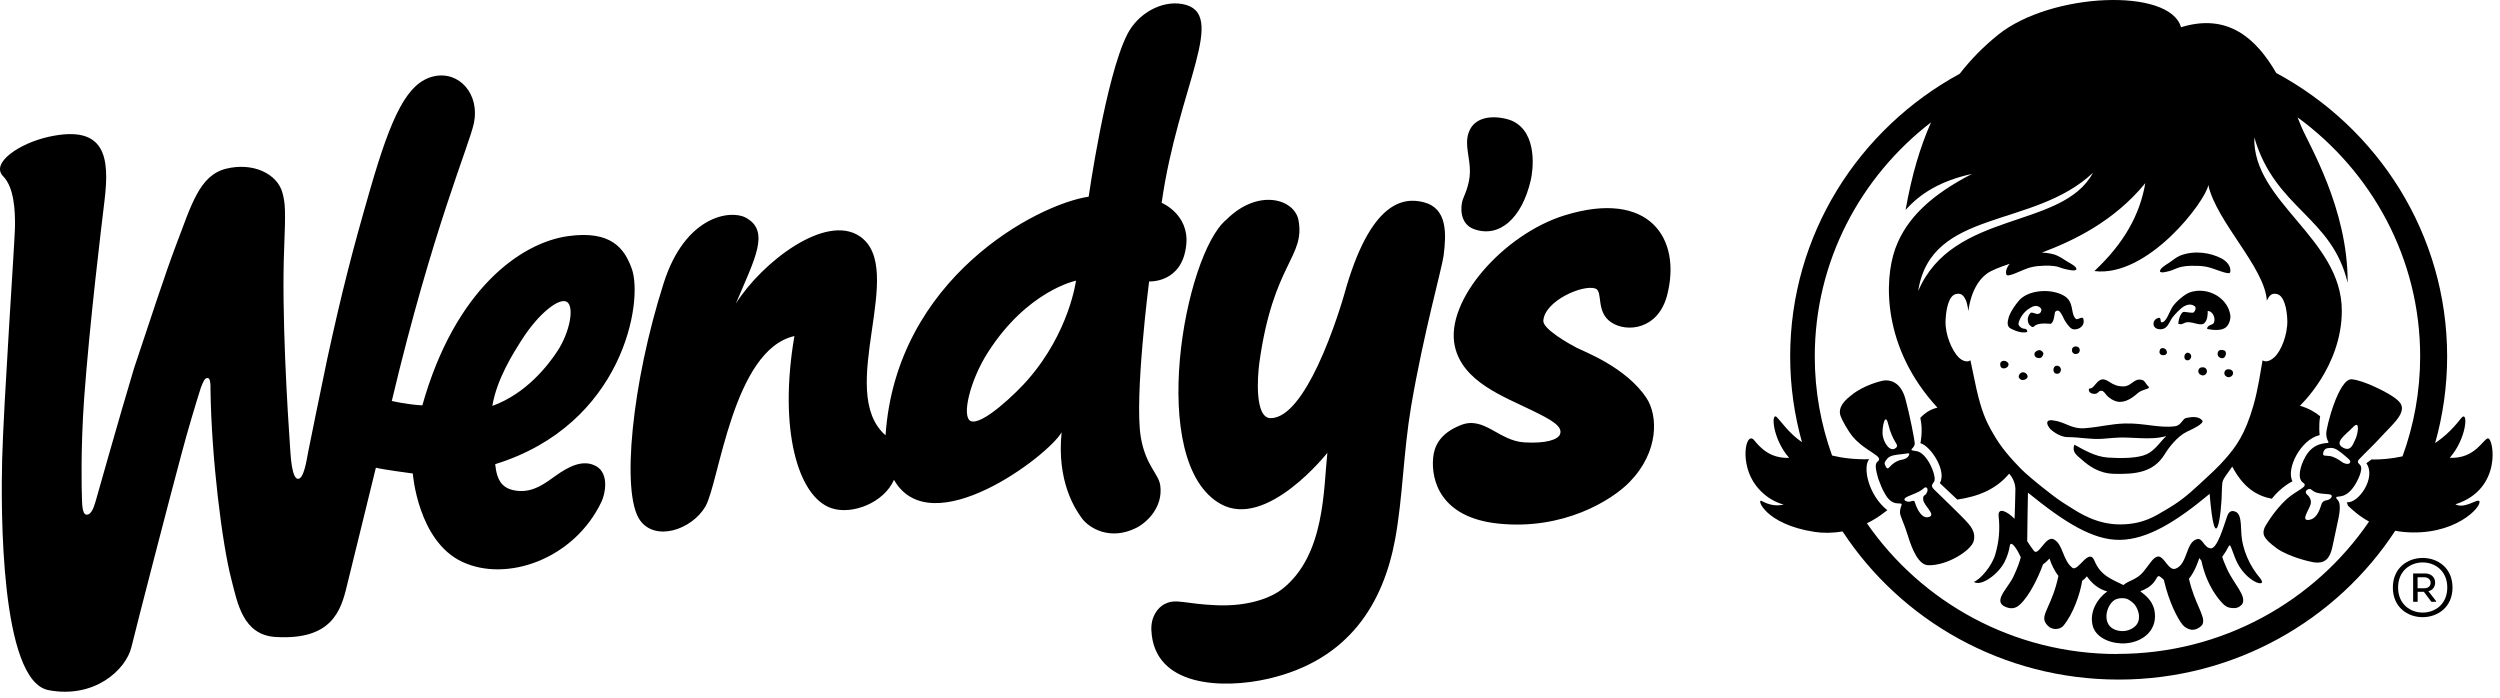
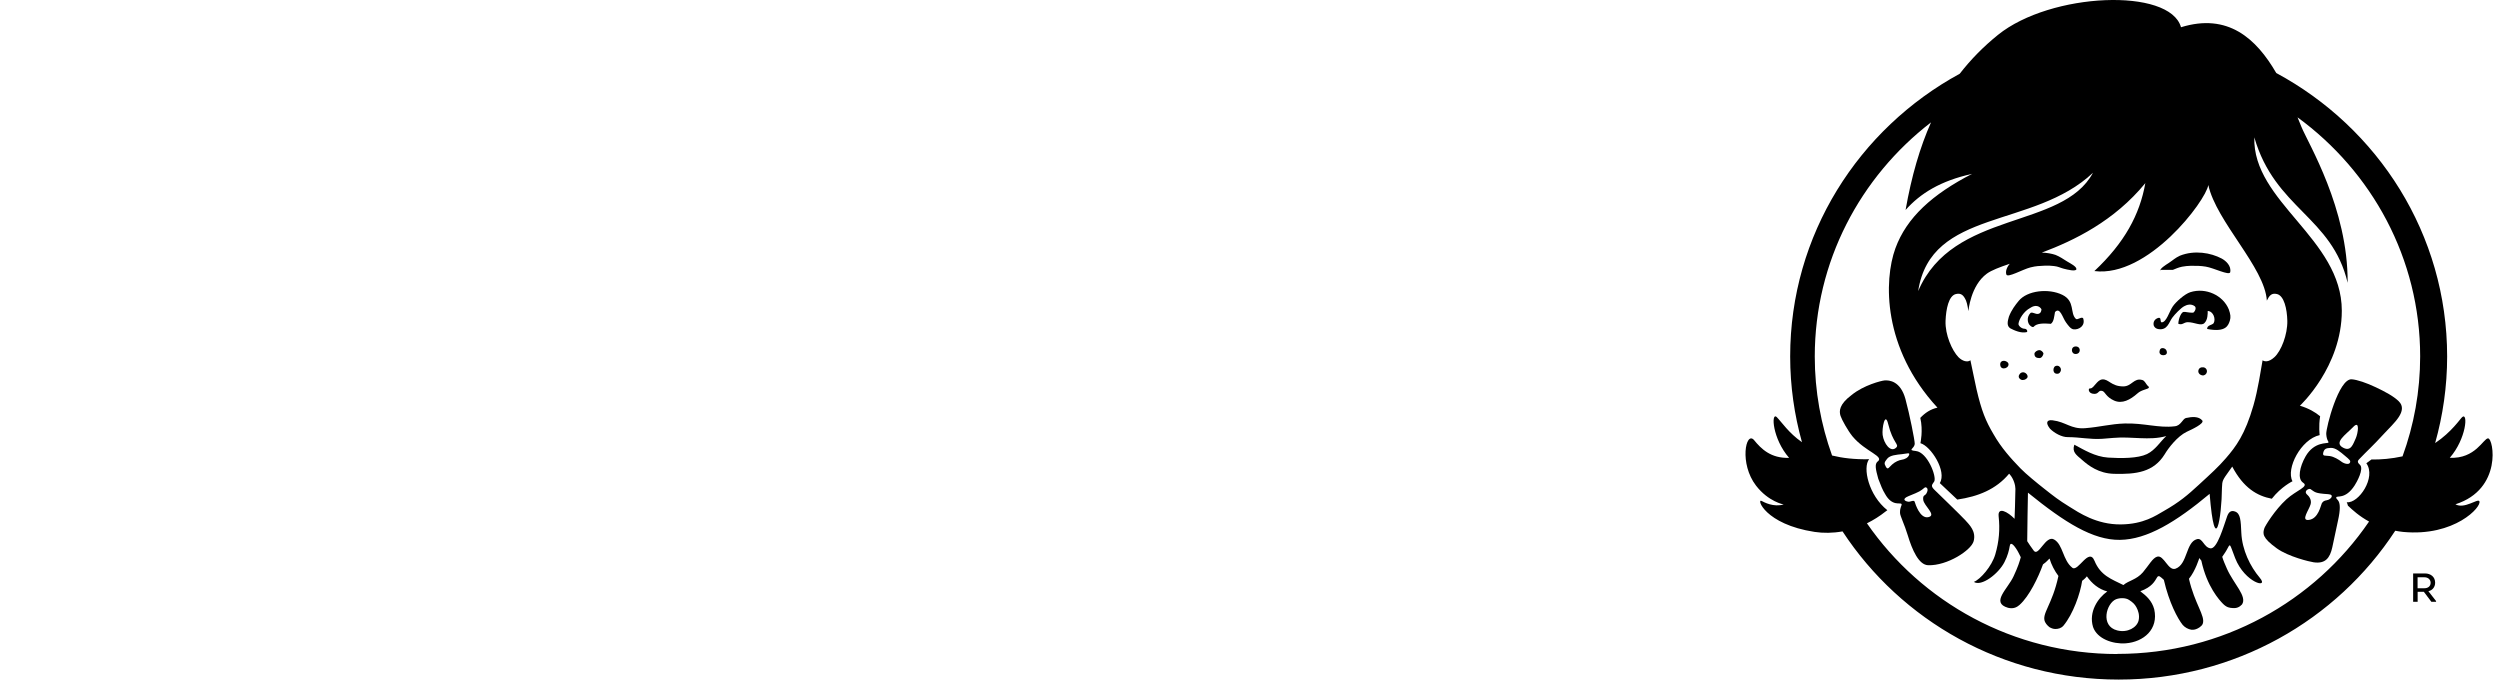
<svg xmlns="http://www.w3.org/2000/svg" width="247" height="69" viewBox="0 0 247 69" fill="none">
-   <path d="M144.497 19.786C144.588 19.484 145.23 18.292 145.23 16.927C145.23 15.561 144.706 14.337 145.08 13.178C145.787 10.962 148.688 11.593 149.461 11.967C151.943 13.158 151.465 16.83 151.242 17.79C150.352 21.642 148.079 23.548 145.604 22.627C144.215 22.105 144.294 20.476 144.497 19.799V19.786ZM115.124 59.658C116.198 59.11 117.069 59.677 120.239 59.8C123.409 59.922 125.629 59.046 126.742 58.151C130.92 54.807 130.757 48.315 131.143 44.74C131.143 44.74 125.164 52.321 120.619 49.803C113.244 45.719 117.023 25.12 121.162 21.706C124.312 18.563 127.895 19.664 128.288 21.745C128.975 25.422 125.799 25.989 124.43 35.793C124.234 37.184 123.946 41.313 125.537 41.313C127.259 41.313 128.897 38.859 130.18 36.16C131.759 32.836 132.8 29.126 132.8 29.126C135.374 19.799 138.694 19.464 140.685 19.986C143.017 20.598 142.899 23.104 142.63 25.242C142.48 26.46 140.646 32.914 139.415 40.166C138.648 44.727 138.596 49.146 137.843 53.255C136.684 59.542 133.344 65.204 125.308 67.059C120.835 68.089 113.997 67.89 113.755 62.254C113.703 60.959 114.338 60.044 115.117 59.645L115.124 59.658ZM155.781 34.363C155.054 33.983 152.428 32.514 152.48 31.69C152.605 29.725 156.39 28.076 157.634 28.508C158.401 28.811 157.634 30.788 159.173 31.838C160.712 32.888 163.836 32.572 164.714 29.158C166.161 23.542 162.939 18.685 154.569 21.281C148.642 23.116 142.735 29.648 143.737 34.208C144.51 37.712 148.518 39.155 151.373 40.553C153.22 41.455 154.432 42.105 154.131 42.904C153.928 43.445 152.716 43.832 150.627 43.709C148.059 43.561 146.651 41.081 144.333 41.996C142.178 42.846 141.694 44.179 141.595 45.229C141.379 47.484 142.349 51.136 148.02 51.729C154.438 52.405 159.232 49.442 161.001 47.626C163.915 44.643 163.823 41.068 162.671 39.323C160.653 36.276 156.501 34.737 155.768 34.356L155.781 34.363ZM114.77 20.044C116.401 8.514 121.431 1.242 116.814 0.398C114.79 0.031 112.432 1.294 111.358 3.426C109.243 7.619 107.56 19.432 107.56 19.432C102.471 20.186 88.534 27.484 87.493 43.007C82.503 38.666 89.7 26.511 84.919 23.329C81.54 21.081 75.279 25.912 72.705 29.989C74.539 25.622 76.15 22.827 73.674 21.5C72.162 20.695 67.702 21.319 65.586 27.928C62.416 37.841 61.355 48.74 63.222 51.387C64.741 53.539 68.33 52.347 69.686 50.054C71.048 47.754 72.391 34.563 78.488 33.203C76.91 42.376 78.816 49.088 82.149 50.209C84.199 50.898 87.329 49.674 88.325 47.407C91.986 53.816 103.565 45.036 104.888 42.711C104.39 47.555 106.237 50.331 106.905 51.226C107.645 52.212 109.708 53.435 112.262 52.154C113.284 51.645 114.934 50.125 114.633 47.954C114.469 46.795 113.172 45.983 112.707 43.162C112.065 39.271 113.532 27.806 113.532 27.806C113.532 27.806 116.846 28.012 117.207 24.134C117.482 21.165 114.783 20.044 114.783 20.044H114.77ZM101.574 37.493C100.415 38.827 97.002 42.099 95.902 41.596C94.985 41.184 95.824 37.609 97.585 34.846C101.502 28.701 106.309 27.729 106.309 27.729C106.309 27.729 105.66 32.798 101.574 37.487V37.493ZM58.886 46.054C57.629 45.352 56.201 46.067 54.859 47.033C53.811 47.786 52.711 48.624 51.211 48.502C49.646 48.373 49.089 47.51 48.925 45.861C61.604 41.931 63.582 29.738 62.416 26.537C61.709 24.579 60.412 22.73 56.123 23.329C51.453 23.98 44.95 28.592 41.728 40.051C40.09 39.954 38.709 39.613 38.709 39.613C42.763 22.563 46.371 14.344 46.823 12.16C47.412 9.313 45.389 6.994 42.887 7.535C40.235 8.115 38.669 11.438 36.554 18.769C34.773 24.939 33.764 28.869 32.317 35.529C31.688 38.563 30.529 44.186 30.45 44.643C30.28 45.571 30.005 47.342 29.435 47.31C28.865 47.278 28.734 45.262 28.688 44.63C28.387 40.36 27.817 30.898 28.073 24.598C28.23 20.707 28.178 20.083 27.916 19.084C27.418 17.158 24.988 16.012 22.336 16.669C19.69 17.332 18.911 20.25 17.385 24.237C16.356 26.936 14.798 31.735 13.239 36.398C11.785 41.223 9.552 49.178 9.434 49.577C9.211 50.357 8.949 50.853 8.569 50.853C8.078 50.853 8.118 49.616 8.091 49.03C8.078 48.688 7.947 44.418 8.321 39.258C8.871 31.754 10.03 22.292 10.331 19.773C10.822 15.645 10.502 12.263 4.823 13.513C1.896 14.157 -0.973 16.121 0.318 17.422C1.398 18.524 1.516 20.843 1.477 22.524C1.444 24.031 0.363 39.774 0.213 45.371C0.088 50.215 0.01 67.271 4.791 68.186C9.336 69.049 12.44 66.176 12.984 63.935C13.593 61.423 16.808 49.023 17.915 44.914C18.557 42.472 19.389 39.735 19.84 38.318C20.109 37.603 20.24 37.403 20.41 37.365C20.581 37.319 20.829 37.287 20.797 38.492C20.888 45.197 21.936 53.706 22.86 57.242C23.462 59.555 23.98 62.75 27.254 62.936C32.742 63.252 33.685 60.398 34.288 57.816C34.681 56.179 36.947 47.039 37.137 46.208C37.628 46.363 40.785 46.782 40.785 46.782C40.785 46.782 41.276 53.448 45.67 55.51C50.058 57.571 56.732 55.252 59.43 49.564C59.79 48.811 60.216 46.795 58.893 46.054H58.886ZM51.519 33.629C53.189 30.968 55.298 29.326 56.031 29.841C56.765 30.363 56.286 32.843 55.068 34.698C54.21 35.999 52.049 38.878 48.644 40.102C49.082 37.442 50.726 34.878 51.512 33.629H51.519Z" fill="black" />
-   <path d="M236.414 58.047C236.414 61.964 242.308 61.944 242.308 58.047C242.308 54.151 236.414 54.151 236.414 58.047ZM236.931 58.047C236.931 54.743 241.791 54.743 241.791 58.047C241.791 61.352 236.931 61.345 236.931 58.047Z" fill="black" />
  <path d="M240.592 57.571C240.592 56.991 240.147 56.656 239.584 56.656H238.418V59.458H238.863V58.473H239.479L240.219 59.458H240.684V59.387L239.924 58.408C240.33 58.331 240.592 57.989 240.592 57.571ZM238.857 57.036H239.544C239.891 57.036 240.147 57.262 240.147 57.577C240.147 57.912 239.891 58.118 239.544 58.118H238.857V57.036Z" fill="black" />
  <path d="M197.99 35.645C197.748 35.645 197.617 35.793 197.617 35.986C197.617 36.237 197.741 36.398 197.977 36.398C198.18 36.405 198.449 36.244 198.442 35.993C198.442 35.793 198.18 35.651 197.99 35.645Z" fill="black" />
  <path d="M199.87 36.785C199.654 36.778 199.451 36.997 199.451 37.204C199.451 37.384 199.654 37.564 199.863 37.545C200.086 37.545 200.328 37.384 200.328 37.204C200.328 36.991 200.092 36.772 199.87 36.785Z" fill="black" />
  <path d="M201.494 34.595C201.252 34.595 201.003 34.794 201.003 34.956C201.003 35.258 201.18 35.374 201.494 35.381C201.658 35.381 201.808 35.258 201.893 34.962C201.893 34.782 201.651 34.588 201.494 34.588V34.595Z" fill="black" />
  <path d="M202.876 36.527C202.876 36.727 202.974 36.927 203.236 36.927C203.452 36.952 203.622 36.74 203.622 36.521C203.622 36.321 203.459 36.134 203.249 36.134C202.987 36.134 202.889 36.321 202.882 36.534L202.876 36.527Z" fill="black" />
  <path d="M204.703 34.601C204.703 34.794 204.834 34.975 205.076 34.975C205.332 34.975 205.482 34.801 205.482 34.595C205.482 34.395 205.338 34.234 205.089 34.228C204.84 34.228 204.703 34.395 204.703 34.601Z" fill="black" />
  <path d="M214.088 34.852C214.101 34.621 213.97 34.447 213.76 34.402C213.512 34.356 213.394 34.479 213.361 34.704C213.328 34.859 213.4 35.039 213.623 35.084C213.852 35.13 214.049 35.052 214.094 34.852H214.088Z" fill="black" />
-   <path d="M216.485 35.278C216.524 35.084 216.4 34.891 216.184 34.852C216.013 34.82 215.856 34.975 215.823 35.155C215.784 35.368 215.869 35.555 216.053 35.593C216.269 35.632 216.446 35.49 216.485 35.284V35.278Z" fill="black" />
-   <path d="M219.628 34.588C219.327 34.53 219.157 34.64 219.111 34.859C219.065 35.091 219.177 35.329 219.484 35.387C219.72 35.432 219.871 35.245 219.917 35.007C219.956 34.788 219.864 34.627 219.635 34.588H219.628Z" fill="black" />
  <path d="M217.736 36.295C217.461 36.25 217.245 36.36 217.199 36.611C217.159 36.817 217.303 37.036 217.592 37.088C217.795 37.126 217.998 36.965 218.037 36.766C218.083 36.547 217.945 36.34 217.729 36.295H217.736Z" fill="black" />
-   <path d="M220.277 36.495C220.028 36.444 219.825 36.547 219.773 36.791C219.727 37.01 219.884 37.223 220.133 37.261C220.342 37.3 220.572 37.152 220.617 36.933C220.67 36.701 220.499 36.521 220.277 36.489V36.495Z" fill="black" />
  <path d="M216.007 41.287C215.62 41.365 215.502 42.067 214.848 42.118C213.309 42.312 211.815 41.783 209.916 41.841C208.554 41.88 207.473 42.189 206.013 42.305C204.605 42.414 204.12 41.687 202.797 41.526C202.195 41.448 202.09 41.79 202.542 42.357C202.967 42.788 203.714 43.2 204.297 43.188C205.495 43.188 206.504 43.432 207.689 43.355C207.873 43.349 208.6 43.278 208.79 43.265C210.636 43.097 212.32 43.561 214.029 43.084C213.439 43.619 212.961 44.456 212.123 44.862C211.219 45.294 209.576 45.294 208.279 45.21C206.969 45.12 205.862 44.424 204.945 43.935C204.696 44.663 205.135 44.94 205.705 45.435C206.347 46.002 207.349 46.775 208.862 46.814C211.049 46.872 212.771 46.659 213.872 44.882C214.212 44.302 215.116 43.104 216.053 42.659C216.583 42.414 217.788 41.854 217.592 41.551C217.231 41.1 216.518 41.178 216.007 41.294V41.287Z" fill="black" />
-   <path d="M214.671 26.666C214.965 26.55 215.214 26.427 215.588 26.35C215.843 26.299 216.216 26.26 216.472 26.26C217.055 26.26 217.428 26.26 217.932 26.344C218.725 26.472 220.218 27.239 220.342 26.904C220.48 26.273 219.917 25.764 219.491 25.538C218.43 24.978 216.819 24.688 215.378 25.262C214.893 25.487 214.73 25.68 214.271 25.983C213.957 26.189 213.374 26.53 213.407 26.814C213.459 27.039 214.284 26.814 214.671 26.672V26.666Z" fill="black" />
+   <path d="M214.671 26.666C214.965 26.55 215.214 26.427 215.588 26.35C215.843 26.299 216.216 26.26 216.472 26.26C217.055 26.26 217.428 26.26 217.932 26.344C218.725 26.472 220.218 27.239 220.342 26.904C220.48 26.273 219.917 25.764 219.491 25.538C218.43 24.978 216.819 24.688 215.378 25.262C214.893 25.487 214.73 25.68 214.271 25.983C213.957 26.189 213.374 26.53 213.407 26.814V26.666Z" fill="black" />
  <path d="M206.694 38.885C207.408 39.059 207.257 38.472 207.729 38.633C208.004 38.737 208.069 39.213 208.868 39.574C209.667 39.935 210.466 39.503 211.187 38.865C211.58 38.492 212.28 38.46 212.313 38.286C212.333 38.196 212.189 38.131 212.13 38.047C211.992 37.848 211.861 37.596 211.658 37.545C210.82 37.3 210.623 38.183 209.772 38.176C208.58 38.176 208.331 37.423 207.696 37.487C207.179 37.545 206.903 38.324 206.55 38.376C206.268 38.318 206.327 38.788 206.687 38.878L206.694 38.885Z" fill="black" />
  <path d="M203.026 30.84C203.531 30.273 203.786 31.413 204.127 31.864C204.343 32.16 204.585 32.514 204.886 32.54C205.397 32.592 206.065 32.186 205.816 31.445C205.666 31.252 205.26 31.638 205.102 31.509C204.487 30.936 205.044 29.764 203.766 29.133C202.404 28.463 200.282 28.695 199.437 29.738C199.11 30.144 198.75 30.595 198.481 31.284C198.35 31.741 198.232 32.212 198.638 32.45C198.979 32.624 199.699 32.972 200.276 32.804C200.341 32.592 200.158 32.482 200.033 32.482C199.673 32.469 199.418 32.154 199.424 32.005C199.47 31.522 199.974 30.743 200.57 30.434C201.114 30.054 201.533 30.26 201.697 30.556C201.684 30.788 201.599 30.962 201.396 31.007C201.081 31.072 200.859 30.807 200.623 30.91C200.184 31.361 200.354 31.909 200.511 32.096C200.669 32.282 200.852 32.353 200.918 32.295C201.212 31.928 201.92 31.935 202.627 31.993C202.928 31.78 202.948 31.271 203.033 30.84H203.026Z" fill="black" />
  <path d="M220.31 31.677C220.414 31.336 220.375 31.052 220.211 30.582C219.648 29.178 217.939 28.379 216.4 28.869C215.843 29.049 214.979 29.822 214.671 30.273C214.297 30.833 214.055 31.832 213.57 31.851C213.381 31.787 213.564 31.368 213.282 31.4C212.916 31.477 212.693 31.793 212.791 32.166C212.863 32.353 213.027 32.495 213.289 32.521C214.153 32.63 214.291 31.844 214.618 31.394C214.893 31.02 215.47 30.44 215.778 30.266C216.059 30.105 216.478 29.983 216.838 30.253C217.048 30.427 216.839 30.814 216.688 30.891C216.288 30.923 215.915 30.782 215.725 30.82C215.535 30.859 215.254 31.361 215.214 31.986C215.633 32.154 215.732 31.844 216.144 31.832C216.806 31.825 217.454 32.25 217.795 31.922C218.135 31.593 218.122 30.988 218.122 30.724C218.685 30.749 218.941 31.529 218.705 31.935C218.515 32.147 218.063 32.108 218.063 32.501C219.982 32.882 220.165 32.096 220.316 31.664L220.31 31.677Z" fill="black" />
  <path d="M230.814 49.152C230.854 48.914 231.712 49.403 232.642 47.954C232.818 47.69 233.604 46.305 233.152 45.912C232.786 45.59 233.015 45.455 233.218 45.236C233.788 44.63 234.364 44.134 235.582 42.807C236.473 41.835 237.966 40.598 236.997 39.645C236.492 39.149 235.648 38.698 234.737 38.266C233.82 37.828 232.884 37.513 232.347 37.474C231.063 37.39 229.812 42.234 229.832 42.872C229.871 43.555 230.114 43.626 230.042 43.728C229.963 43.851 228.647 43.593 227.789 45.094C227.212 46.105 226.957 47.316 227.553 47.696C228.155 48.083 226.885 48.437 225.909 49.326C224.737 50.395 223.787 51.98 223.722 52.179C223.545 52.721 223.492 53.126 224.946 54.176C226.099 55.007 228.214 55.503 228.588 55.555C229.734 55.722 230.199 55.149 230.434 54.06C230.703 52.791 230.86 52.038 230.991 51.452C231.502 49.178 230.762 49.474 230.827 49.139L230.814 49.152ZM232.497 42.183C233.198 41.455 232.956 42.846 232.753 43.297C232.484 43.87 232.288 44.643 231.509 44.237C230.533 43.728 231.751 42.962 232.497 42.183ZM229.871 49.429C229.662 49.455 229.505 49.532 229.393 49.732C229.288 49.925 229.066 51.252 228.116 51.368C227.278 51.477 228.136 50.382 228.293 49.809C228.411 49.365 228.103 49.004 227.959 48.882C227.54 48.514 228.123 48.231 228.273 48.321C228.725 48.617 228.679 48.74 230.022 48.824C230.703 48.862 230.277 49.377 229.878 49.423L229.871 49.429ZM230.166 45.055C229.727 44.991 229.446 45.107 229.537 44.721C229.635 44.34 229.812 44.27 230.29 44.25C230.762 44.237 231.227 44.65 231.685 45.036C232.118 45.403 232.288 45.519 232.163 45.732C232.039 45.944 231.561 45.796 231.312 45.596C231.083 45.423 230.605 45.113 230.166 45.055Z" fill="black" />
  <path d="M194.192 51.419C193.799 50.981 191.271 48.54 191.12 48.392C190.688 47.973 190.93 47.864 191.1 47.574C191.369 47.117 190.439 44.675 189.286 44.559C188.383 44.469 189.168 44.347 189.175 43.825C189.175 43.484 188.671 40.946 188.258 39.426C187.767 37.635 186.654 37.558 186.215 37.584C185.874 37.609 184.119 38.06 182.94 39.026C181.709 39.947 181.689 40.617 181.846 41.094C181.971 41.474 182.56 42.531 183.019 43.104C184.329 44.682 186.28 45.081 185.468 45.635C185.232 45.886 185.298 46.324 185.573 47.303C185.796 47.909 186.018 48.444 186.234 48.785C186.955 50.099 187.773 49.596 187.872 49.803C187.937 49.931 187.708 50.073 187.721 50.672C187.721 50.968 188.166 51.812 188.481 52.869C188.926 54.344 189.574 55.812 190.498 55.844C192.391 55.909 194.761 54.363 194.997 53.468C195.253 52.495 194.598 51.877 194.192 51.419ZM186.549 41.88C187.02 43.812 187.688 43.896 187.335 44.231C186.785 44.753 186.117 43.806 186.005 42.975C185.92 42.331 186.241 40.624 186.549 41.88ZM186.935 45.899C186.621 46.176 186.523 46.466 186.326 46.118C186.13 45.777 186.169 45.68 186.451 45.326C186.732 44.972 187.38 44.927 187.924 44.869C188.435 44.817 188.697 44.688 188.625 44.927C188.527 45.236 188.173 45.384 187.891 45.423C187.629 45.461 187.25 45.616 186.935 45.899ZM190.504 51.097C189.692 51.258 189.234 49.783 189.168 49.571C189.103 49.365 188.743 49.59 188.566 49.571C188.186 49.532 187.872 49.3 188.566 49.017C189.751 48.54 189.719 48.521 190.151 48.179C190.288 48.07 190.635 48.25 190.314 48.779C190.177 48.991 189.967 48.894 190.013 49.371C190.072 49.983 191.395 50.917 190.504 51.097Z" fill="black" />
  <path d="M242.603 49.822C247.259 48.334 246.369 43.31 245.818 43.31C245.367 43.31 244.574 45.352 242.04 45.229C243.677 43.349 243.86 40.714 243.271 41.204C243.081 41.358 242.229 42.685 240.592 43.774C241.358 41.049 241.778 38.183 241.778 35.22C241.778 23.142 234.953 12.63 224.894 7.213C222.916 3.799 220.12 1.261 215.483 2.691C214.383 -1.238 202.62 -0.761 197.401 3.445C195.973 4.598 194.722 5.867 193.622 7.284C183.634 12.727 176.869 23.194 176.869 35.22C176.869 38.15 177.282 40.991 178.035 43.69C176.712 42.769 176.037 41.706 175.527 41.191C174.963 40.721 175.121 43.361 176.764 45.236C174.957 45.294 174.007 44.353 173.287 43.465C172.481 42.576 171.826 45.809 173.496 47.98C174.728 49.577 176.227 49.841 176.227 49.841C175.225 50.131 174.308 49.629 174.046 49.493C173.509 49.204 174.354 51.799 179.286 52.553C180.137 52.682 181.074 52.675 182.043 52.502C187.819 61.307 197.879 67.142 209.327 67.142C220.775 67.142 230.88 61.275 236.65 52.437C236.898 52.482 237.147 52.527 237.416 52.553C242.518 53.043 245.236 50.047 244.96 49.519C244.803 49.223 243.493 50.324 242.603 49.828V49.822ZM223.545 35.6C223.545 35.6 223.545 35.593 223.545 35.587C223.361 36.611 223.093 38.479 222.641 40.051C221.816 42.923 220.906 44.134 219.91 45.281C219.144 46.163 218.502 46.737 217.245 47.896C216.151 48.907 215.332 49.609 213.754 50.505C213.02 50.923 211.796 51.793 209.536 51.812C207.139 51.838 205.391 50.647 204.441 50.054C203.367 49.39 202.948 49.056 201.992 48.302C201.278 47.742 200.164 46.833 199.621 46.273C198.697 45.319 197.722 44.244 196.955 42.891C196.189 41.596 195.776 40.598 195.279 38.453C195.167 37.983 194.873 36.489 194.676 35.593C194.408 35.819 193.897 35.696 193.497 35.291C192.869 34.646 192.168 33.075 192.22 31.703C192.266 30.517 192.535 29.21 193.249 29.049C193.779 28.927 194.015 29.191 194.244 29.7C194.368 29.977 194.48 30.736 194.48 30.736C194.48 30.736 194.676 28.224 196.307 27.033C196.759 26.704 197.551 26.402 198.566 26.06C198.265 26.408 198.121 26.827 198.232 27.129C198.357 27.471 199.824 26.621 200.603 26.421C201.186 26.273 201.481 26.279 202.057 26.247C202.306 26.234 202.686 26.253 202.941 26.286C203.36 26.331 203.55 26.46 203.878 26.543C204.277 26.646 205.063 26.84 205.148 26.608C205.188 26.337 204.559 26.028 204.238 25.835C203.845 25.59 203.518 25.358 203.085 25.184C202.738 25.062 202.201 24.965 201.73 24.959C204.939 23.754 208.881 21.848 211.959 18.092C211.409 21.21 209.896 23.993 206.923 26.782C212.208 27.445 217.932 19.857 218.181 18.279C218.974 21.906 223.761 26.421 223.964 29.7C224.213 29.197 224.429 28.927 224.959 29.049C225.667 29.21 225.961 30.517 225.988 31.703C226.014 33.055 225.379 34.685 224.711 35.291C224.108 35.838 223.715 35.716 223.532 35.593C223.532 35.593 223.532 35.6 223.532 35.606L223.545 35.6ZM189.515 28.759C190.773 20.566 200.898 22.633 206.786 17.068C203.753 22.724 192.947 20.72 189.515 28.759ZM209.189 64.618C198.914 64.618 189.836 59.49 184.453 51.703C185.082 51.394 185.704 51.007 186.32 50.518C186.372 50.479 186.418 50.447 186.47 50.408C184.617 48.946 184.008 46.189 184.669 45.371C183.222 45.403 182.023 45.255 181.008 45.004C179.908 41.944 179.299 38.653 179.299 35.226C179.299 25.841 183.798 17.474 190.786 12.089C189.692 14.55 188.861 17.39 188.271 20.746C189.719 19.116 191.716 17.867 194.84 17.178C190.924 19.194 188.376 21.487 187.263 24.54C186.117 27.69 185.986 34.395 191.421 40.276C190.747 40.418 190.184 40.798 189.725 41.287C190.02 42.531 189.738 43.786 189.738 43.786C190.766 44.076 192.377 46.563 191.651 47.729L193.38 49.358C195.429 49.056 197.204 48.36 198.501 46.801C198.521 46.827 198.54 46.846 198.56 46.865C198.966 47.323 199.123 47.961 199.123 48.302C199.123 49.075 199.038 51.258 199.038 51.258C198.37 50.569 197.355 50.015 197.466 51.02C197.604 52.282 197.512 53.493 197.132 54.782C196.792 55.941 195.678 57.229 195.017 57.493C195.757 57.983 197.453 56.695 198.042 55.535C198.363 54.911 198.501 54.344 198.566 53.931C198.652 53.423 199.064 54.015 199.189 54.196C199.392 54.492 199.516 54.788 199.654 55.052C199.536 55.49 199.385 55.986 198.946 56.927C198.363 58.202 196.648 59.542 198.396 60.051C198.959 60.186 199.3 59.967 199.529 59.767C200.492 58.911 201.383 57.049 201.848 55.761C202.234 55.503 202.489 55.155 202.496 55.188C202.666 55.774 203 56.418 203.373 56.907C202.758 59.793 201.671 60.637 202.051 61.455C202.182 61.732 202.476 61.957 202.476 61.957C202.679 62.08 202.869 62.138 203.053 62.144C203.341 62.144 203.635 62.08 203.865 61.822C204.827 60.663 205.522 58.666 205.718 57.384C206.013 57.171 206.183 56.94 206.183 56.94C206.674 57.648 207.349 58.215 208.2 58.434C207.283 59.078 206.34 60.444 206.792 61.944C207.198 63.123 208.744 63.651 210.014 63.561C211.783 63.432 213.282 62.176 212.837 60.192C212.608 59.355 212.071 58.878 211.462 58.415C212.608 58.002 212.889 57.429 213.119 57.043C213.276 56.772 213.466 57.004 213.787 57.287C214.304 59.542 215.155 61.126 215.653 61.745C215.876 61.996 216.177 62.163 216.518 62.221C216.74 62.228 216.904 62.202 217.1 62.105C217.1 62.105 217.526 61.912 217.631 61.629C217.913 60.862 216.825 59.651 216.269 57.184C216.924 56.379 217.29 55.136 217.29 55.136C217.29 55.136 217.369 55.252 217.493 55.394C218.044 57.964 219.288 59.303 219.622 59.645C219.989 60.019 220.27 60.057 220.591 60.076C220.991 60.109 221.259 59.986 221.508 59.722C222.052 58.93 220.689 57.693 220.021 56.192C219.825 55.742 219.661 55.374 219.556 55.014C219.792 54.685 219.962 54.395 219.962 54.395C220.401 53.609 220.237 53.622 220.833 55.142C221.79 57.59 224.226 58.215 223.27 57.088C222.314 55.961 221.521 54.337 221.443 52.643C221.39 51.439 221.364 50.737 220.833 50.543C220.46 50.402 220.211 50.543 220.041 51.014C219.7 51.973 219.059 54.273 218.391 54.176C217.723 54.08 217.631 53.12 217.061 53.268C215.941 53.564 216.151 55.748 214.946 56.186C214.206 56.45 213.8 54.788 213.119 55.001C212.673 55.136 212.313 55.844 211.717 56.547C211.075 57.287 210.309 57.352 209.792 57.803C208.619 57.217 207.539 56.875 206.936 55.407C206.38 54.041 205.319 56.534 204.749 56.096C203.793 55.355 203.838 53.803 202.941 53.3C202.103 52.837 201.409 55.059 200.931 54.402C200.649 54.022 200.446 53.719 200.289 53.468C200.315 51.529 200.328 50.105 200.361 48.675C204.022 51.645 206.792 53.371 209.445 53.339C212.143 53.307 214.998 51.561 218.312 48.791C218.836 55.226 219.504 51.155 219.53 48.186C219.556 47.477 219.583 47.445 220.251 46.511C220.355 46.357 220.454 46.221 220.545 46.099C221.652 48.199 222.995 48.998 224.455 49.275C225.379 48.089 226.498 47.548 226.498 47.548C225.83 46.312 227.33 43.4 229.184 42.988C229.184 42.988 229.066 42.112 229.229 41.126C228.738 40.714 228.096 40.347 227.232 40.083C227.232 40.083 231.371 36.25 231.371 30.698C231.371 23.555 222.543 19.96 222.726 13.571C224.776 20.643 230.395 21.377 231.947 27.941C231.993 20.579 228.044 14.17 227.376 12.521C227.252 12.218 227.127 11.902 226.996 11.593C234.338 16.952 239.112 25.545 239.112 35.207C239.112 38.672 238.496 42.002 237.37 45.088C236.276 45.326 235.222 45.416 234.298 45.397L233.794 45.77C234.796 47.162 233.035 49.764 231.856 49.622C231.908 49.725 231.947 49.835 231.974 49.957C232.412 50.37 233.074 50.988 234.063 51.529C228.692 59.407 219.563 64.605 209.215 64.605L209.189 64.618ZM209.084 59.2C209.386 59.078 209.988 59.026 210.361 59.278C210.722 59.516 210.905 59.684 211.075 59.993C211.252 60.315 211.409 60.779 211.298 61.287C211.141 61.996 210.198 62.543 209.183 62.286C207.486 61.861 208.089 59.593 209.084 59.194V59.2Z" fill="black" />
</svg>